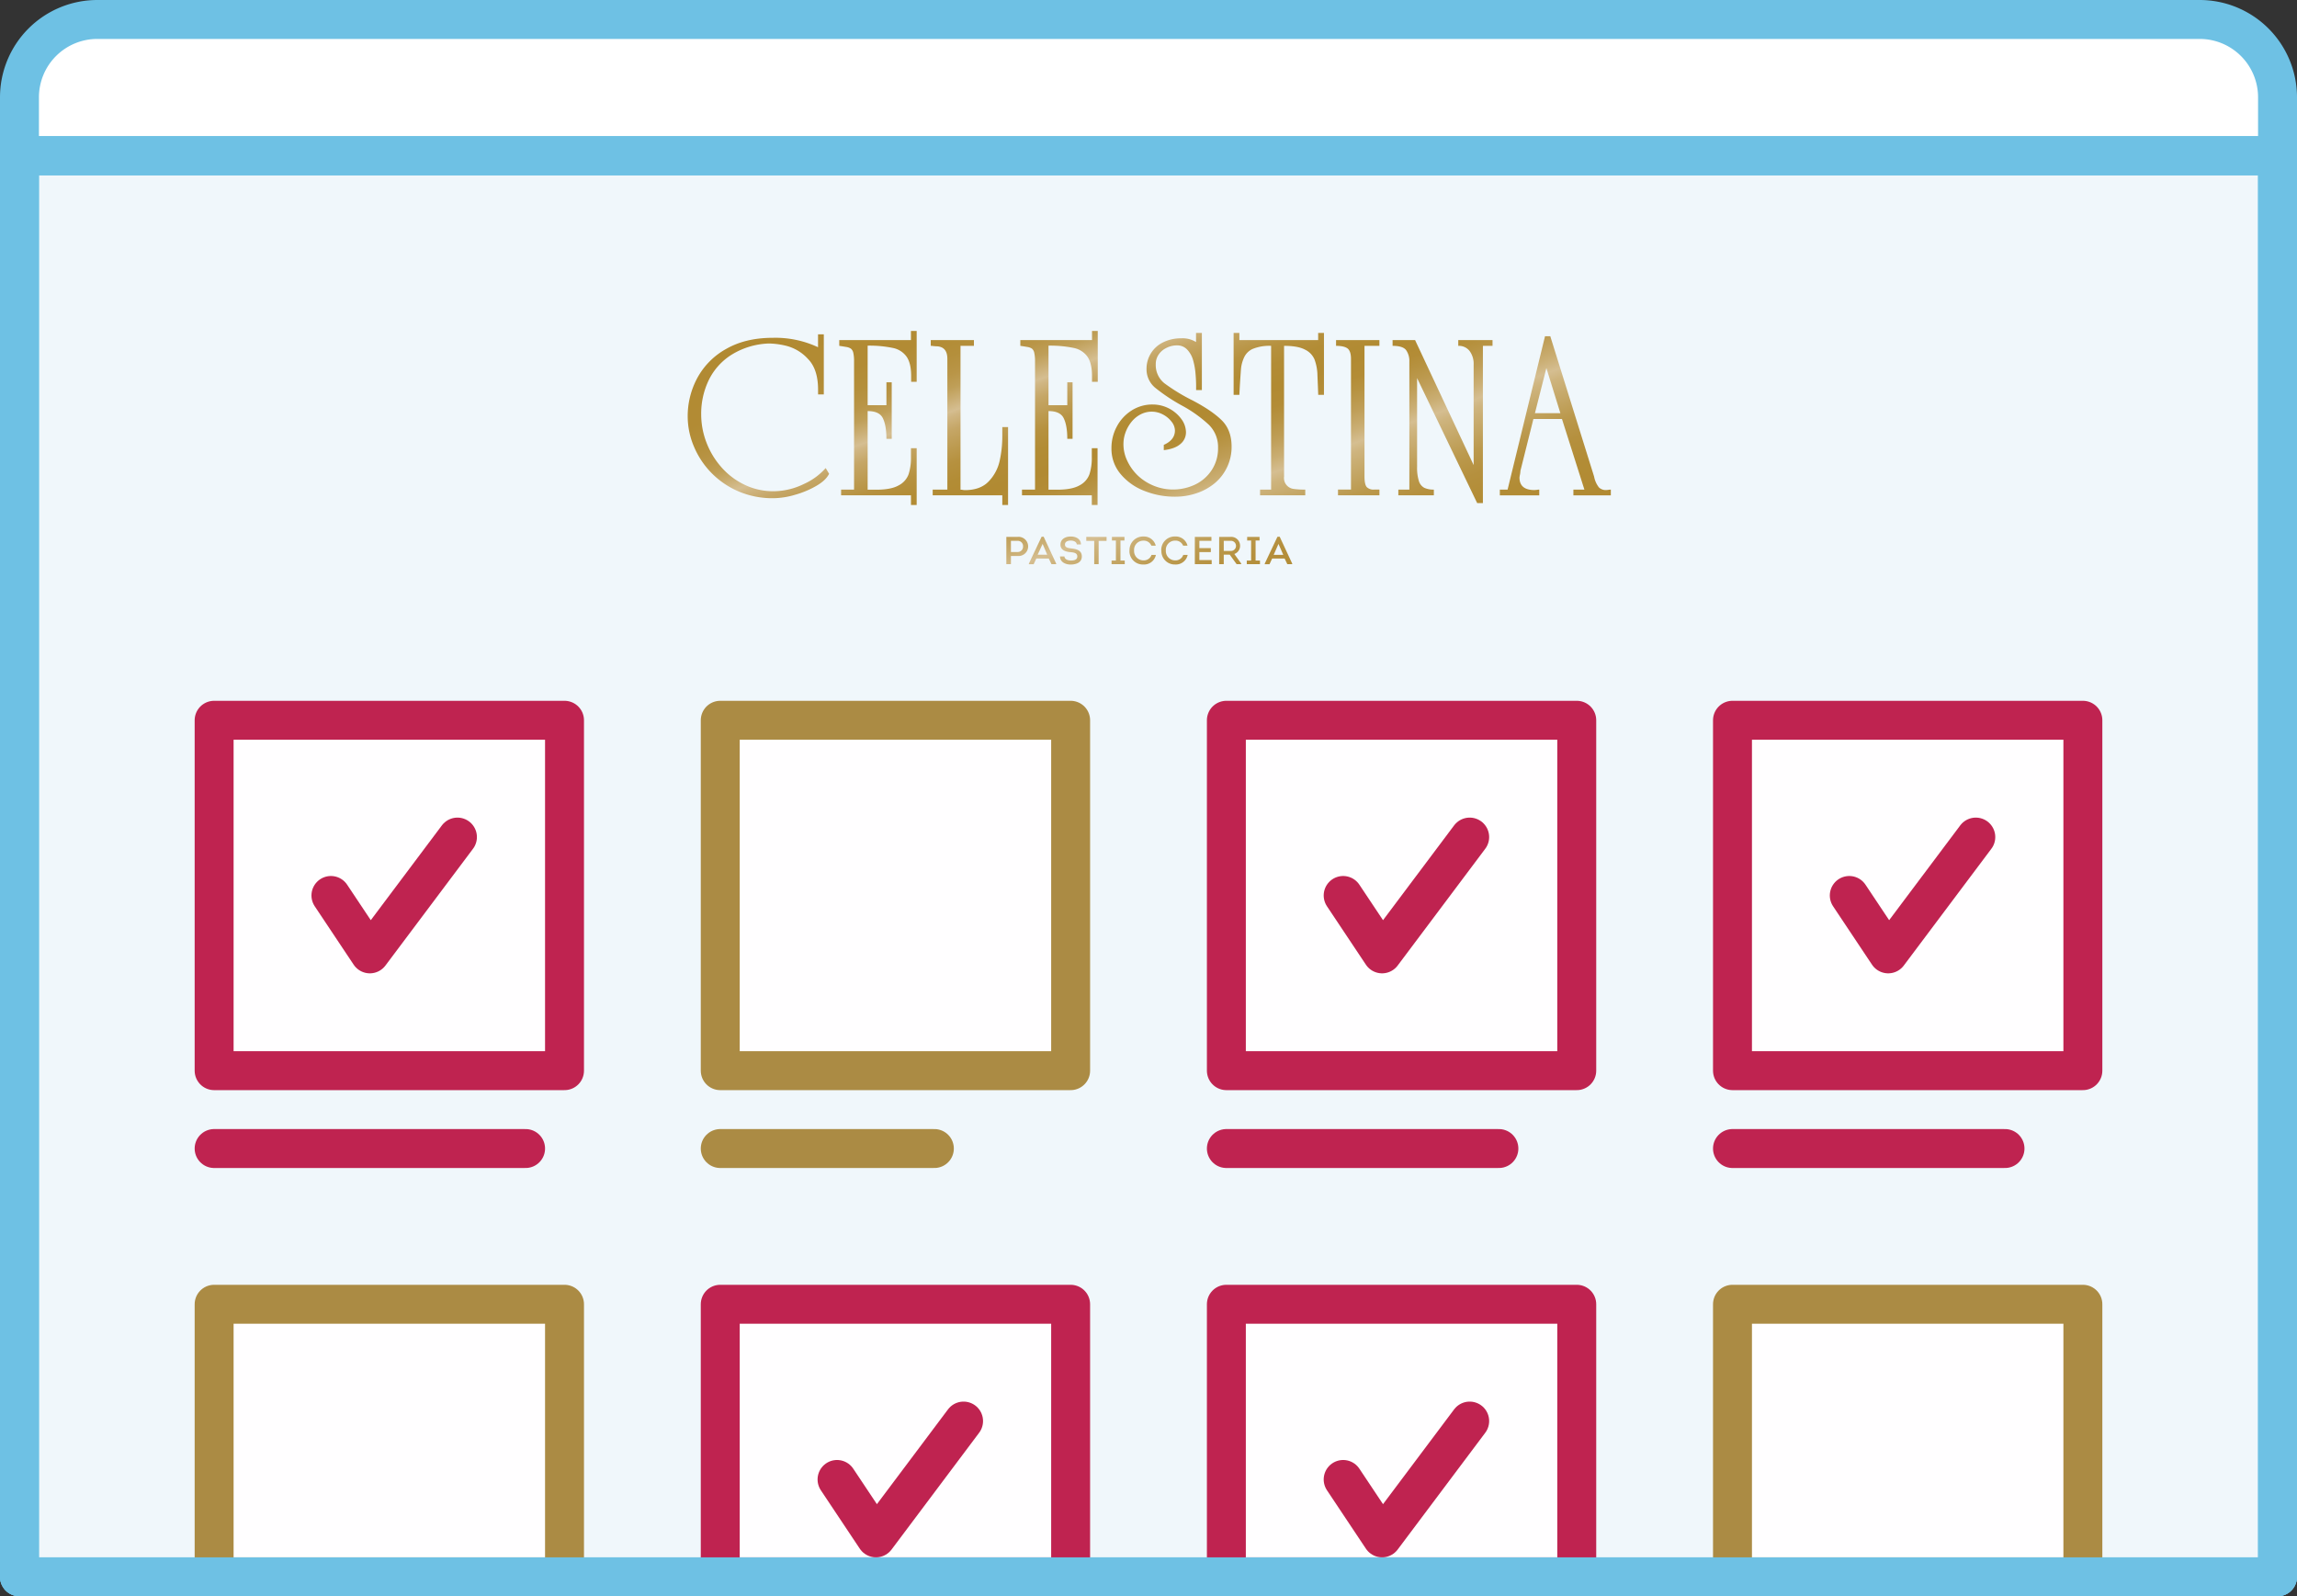
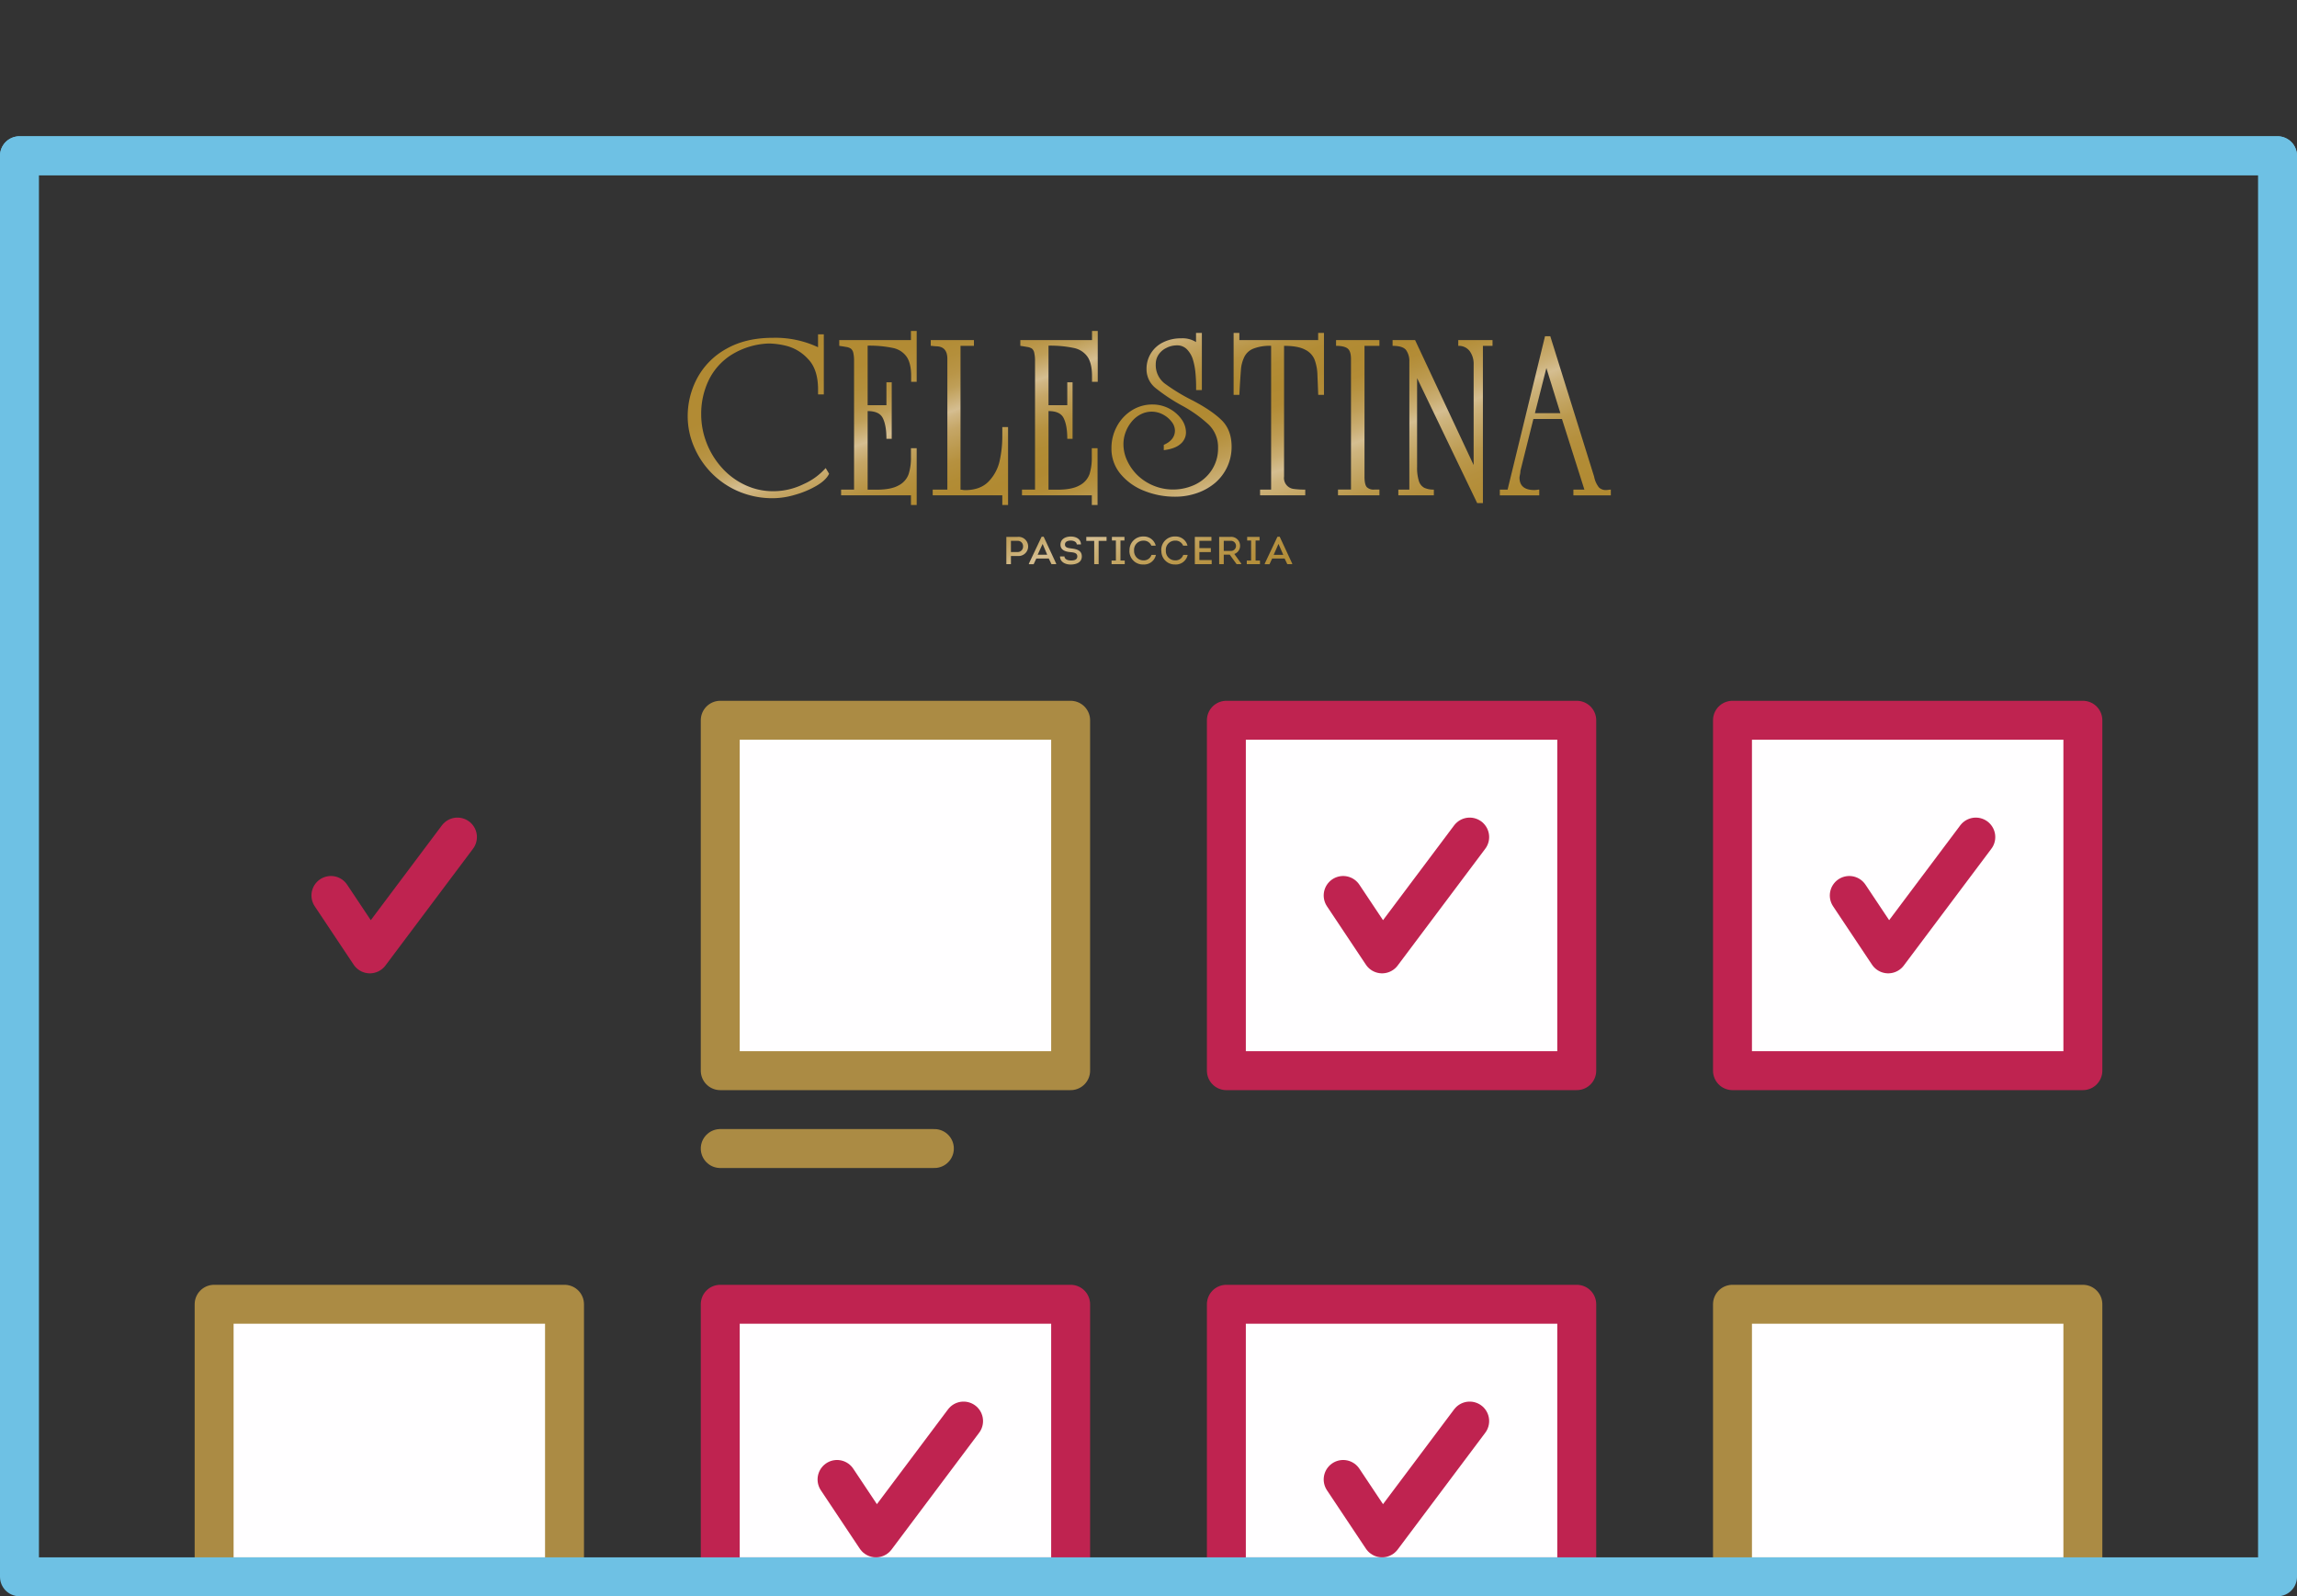
<svg xmlns="http://www.w3.org/2000/svg" width="118" height="82" fill="none">
  <rect width="100%" height="100%" fill="#333333" stroke="none" />
-   <path fill-rule="evenodd" clip-rule="evenodd" d="M5 1h108a4 4 0 014 4v76H1V5a4 4 0 014-4z" fill="#fff" stroke="#6EC1E4" stroke-width="2" stroke-linecap="round" stroke-linejoin="round" />
-   <path d="M117 8H1v73h116V8z" fill="#F0F7FB" stroke="#6EC1E4" stroke-width="2" stroke-linecap="round" stroke-linejoin="round" />
  <path d="M1 8h116" stroke="#6EC1E4" stroke-width="2" stroke-linecap="round" stroke-linejoin="round" />
  <path d="M55 67H37v14h18V67zm26 0H63v14h18V67z" fill="#FFFEFF" stroke="#BF2350" stroke-width="2" stroke-linecap="round" stroke-linejoin="round" />
-   <path d="M11 59h16" stroke="#BF2350" stroke-width="2" stroke-linecap="round" stroke-linejoin="round" />
  <path d="M37 59h11" stroke="#AB8B44" stroke-width="2" stroke-linecap="round" stroke-linejoin="round" />
-   <path d="M63 59h14m12 0h14" stroke="#BF2350" stroke-width="2" stroke-linecap="round" stroke-linejoin="round" />
-   <path d="M29 37H11v18h18V37z" fill="#FFFEFF" stroke="#BF2350" stroke-width="2" stroke-linecap="round" stroke-linejoin="round" />
  <path d="M17 46l2 3 4.5-6" stroke="#BF2350" stroke-width="2" stroke-linecap="round" stroke-linejoin="round" />
  <path d="M55 37H37v18h18V37z" fill="#FFFEFF" stroke="#AB8B44" stroke-width="2" stroke-linecap="round" stroke-linejoin="round" />
  <path d="M81 37H63v18h18V37zm26 0H89v18h18V37z" fill="#FFFEFF" stroke="#BF2350" stroke-width="2" stroke-linecap="round" stroke-linejoin="round" />
  <path d="M29 67H11v14h18V67zm78 0H89v14h18V67z" fill="#FFFEFF" stroke="#AB8B44" stroke-width="2" stroke-linecap="round" stroke-linejoin="round" />
  <path d="M117 8H1v73h116V8z" stroke="#6EC1E4" stroke-width="2" stroke-linecap="round" stroke-linejoin="round" />
  <path d="M69 46l2 3 4.5-6M69 76l2 3 4.5-6M43 76l2 3 4.5-6M95 46l2 3 4.5-6" stroke="#BF2350" stroke-width="2" stroke-linecap="round" stroke-linejoin="round" />
  <path d="M55.804 27.58v.206h.407v1.196h.228v-1.196h.407v-.206h-1.042zm1.317 0v.186h.204v1.028h-.222v.188h.677v-.188h-.22v-1.028h.205v-.186h-.644zm4.259 0v1.402h.866v-.212h-.632v-.409h.588v-.206h-.588v-.372h.619v-.203h-.853zm2.688 0v.186h.203v1.028h-.222v.188h.677v-.188h-.225v-1.028h.204v-.186h-.637zm-12.135.202h.353a.27.27 0 01.27.286.274.274 0 01-.163.266.271.271 0 01-.107.023h-.353v-.575zm-.236-.203v1.403h.236v-.421h.347a.493.493 0 100-.982h-.583zm11.169.203h.352a.26.26 0 01.256.363.26.26 0 01-.255.156h-.353v-.519zm-.236-.203v1.403h.236v-.488h.308l.353.488h.235v-.034l-.353-.49a.44.44 0 00.295-.422.454.454 0 00-.487-.457h-.587zm-9.07.36l.236.556h-.49l.255-.555zm-.053-.364l-.652 1.378v.03h.245l.136-.291h.641l.139.29h.241v-.03l-.644-1.383-.106.006zm12.17.365l.246.561h-.492l.246-.561zm-.054-.365l-.652 1.378v.03h.245l.135-.291h.642l.138.29h.252v-.03l-.645-1.383-.115.006zm-11.145.404c0 .28.254.362.51.384.163.016.354.034.354.22 0 .184-.177.209-.325.209-.148 0-.325-.05-.335-.209h-.228c0 .296.292.424.567.417.274-.007.553-.107.553-.417s-.26-.378-.545-.41c-.163-.023-.321-.043-.321-.201 0-.16.167-.203.295-.203.128 0 .302.049.313.2h.214c-.006-.288-.259-.408-.525-.408s-.527.128-.527.418zm3.543.304a.688.688 0 00.716.715.619.619 0 00.643-.492h-.226a.412.412 0 01-.417.28.477.477 0 01-.477-.504.47.47 0 01.477-.508.417.417 0 01.41.256h.225a.625.625 0 00-.633-.47.693.693 0 00-.714.722m1.637 0a.687.687 0 00.706.716.619.619 0 00.644-.492h-.227a.413.413 0 01-.417.28.477.477 0 01-.477-.504.472.472 0 01.477-.51.416.416 0 01.41.257h.225a.624.624 0 00-.632-.47.69.69 0 00-.715.722m-11.842-10.81v.295c.02 0 .062 0 .118.01l.147.013c.392 0 .588.216.588.646v6.715h-.753v.295h3.576v.495h.296v-4h-.296v.446c.002.428-.042.854-.133 1.272-.084.4-.278.768-.56 1.065-.285.303-.695.455-1.229.455a.737.737 0 01-.117-.013.873.873 0 00-.108-.012v-7.387h.689v-.295h-2.218zm20.821 0v.295c.273 0 .471.045.589.133.117.088.178.267.178.536v6.715h-.667v.295h2.128v-.295h-.269a.491.491 0 01-.38-.127c-.076-.084-.118-.265-.118-.543v-6.714h.766v-.295h-2.227zm6.278 0v.295a.7.7 0 01.583.265c.147.204.22.453.207.705v5.154l-3.008-6.42h-1.156v.296c.352 0 .584.073.695.22a.97.97 0 01.166.588v6.576h-.566v.295h1.825v-.295a1.11 1.11 0 01-.494-.093.588.588 0 01-.277-.353 2.259 2.259 0 01-.09-.72v-4.56l3.086 6.419h.295v-8.077h.494v-.295h-1.76zm4.527 1.435l.718 2.317h-1.306l.588-2.317zm-.07-1.634l-1.923 7.881h-.398v.293h2.025v-.295c-.012 0-.05 0-.117.012-.044.006-.088.01-.132.011-.51 0-.766-.214-.766-.644.005-.051.013-.101.025-.15.013-.064.021-.129.023-.194l.666-2.662h1.468l1.152 3.627h-.565v.295h1.923v-.295a1.04 1.04 0 00-.127.012.926.926 0 01-.117.011.5.5 0 01-.369-.137 1.3 1.3 0 01-.247-.556l-2.251-7.21h-.27zm-37.346-.097v.662a5.175 5.175 0 00-2.323-.484c-.932 0-1.73.19-2.395.57a3.755 3.755 0 00-1.487 1.498 4.135 4.135 0 00-.491 1.974 3.96 3.96 0 00.314 1.529 4.316 4.316 0 002.29 2.316c.568.241 1.18.361 1.796.353a4.046 4.046 0 001.108-.174 4.705 4.705 0 001.104-.462c.33-.192.546-.398.652-.62l-.176-.293a3.288 3.288 0 01-1.13.823 3.543 3.543 0 01-1.558.367 3.374 3.374 0 01-1.474-.33A3.693 3.693 0 0137.058 24a4.128 4.128 0 01-.772-1.282 4.034 4.034 0 01-.265-1.435 3.973 3.973 0 01.387-1.753 3.19 3.19 0 011.176-1.309 3.883 3.883 0 011.924-.576c.315.008.628.052.932.133.41.115.78.344 1.066.66.346.352.519.877.519 1.576v.247h.295v-3.086h-.295zm19.418-.073v.47a1.293 1.293 0 00-.764-.192 2.034 2.034 0 00-.926.205 1.502 1.502 0 00-.853 1.374 1.23 1.23 0 00.45.964c.425.341.88.644 1.358.905.506.27.975.605 1.396.995a1.6 1.6 0 01.47 1.176 2.02 2.02 0 01-.325 1.148 2.104 2.104 0 01-.856.747 2.646 2.646 0 01-2.932-.457 2.52 2.52 0 01-.547-.756 1.975 1.975 0 01-.2-.852 1.751 1.751 0 01.104-.608c.07-.197.173-.38.304-.543a1.46 1.46 0 01.471-.39 1.226 1.226 0 011.142 0c.175.09.329.216.448.371.108.128.17.287.176.453 0 .325-.191.572-.573.741v.271c.382-.044.667-.15.856-.316a.77.77 0 00.284-.6 1.166 1.166 0 00-.236-.681 1.828 1.828 0 00-1.47-.748 1.97 1.97 0 00-1.092.311c-.319.204-.58.488-.756.823a2.323 2.323 0 00-.274 1.112 2.01 2.01 0 00.47 1.327 2.98 2.98 0 001.22.865c.5.199 1.033.3 1.57.298.39.003.778-.061 1.146-.19a2.89 2.89 0 00.928-.527 2.427 2.427 0 00.838-1.85c0-.571-.169-1.024-.506-1.357-.337-.333-.836-.673-1.497-1.02a9.617 9.617 0 01-1.445-.88 1.192 1.192 0 01-.448-.985.86.86 0 01.145-.488 1 1 0 01.403-.346c.166-.086.35-.13.537-.13a.695.695 0 01.53.217c.14.15.243.332.299.53.064.22.106.447.126.675.022.242.033.467.033.676v.198h.296v-2.936h-.3zm6.274 0v.369h-4.048v-.369h-.295v3.183h.295a46.22 46.22 0 01.084-1.34c.02-.209.077-.412.166-.6a.878.878 0 01.465-.434c.293-.11.604-.16.916-.145v7.384h-.567v.295h2.321v-.295a3.948 3.948 0 01-.588-.033.565.565 0 01-.501-.637v-6.714c.47 0 .826.063 1.067.19.223.102.4.283.497.509.097.264.148.542.151.823.014.338.028.67.04.995h.295v-3.18h-.298zM46.796 17v.47h-3.682v.296c.133.02.252.039.353.057.087.01.17.04.244.087a.374.374 0 01.124.215c.03.141.043.286.039.43v6.595h-.665v.295h3.588v.495h.294v-2.915h-.294v.47c.006.291-.033.58-.118.858-.09.251-.272.458-.51.579-.26.15-.644.224-1.15.224h-.447v-4.039c.398 0 .66.118.782.367.122.25.183.6.183 1.059h.272v-2.904h-.272v1.176h-.965v-3.059a5.91 5.91 0 011.294.118c.284.054.537.214.706.448.157.226.235.558.235.995v.296h.284V17h-.294zm9.303 0v.47h-3.683v.296c.133.02.253.039.353.057.087.01.17.04.245.087a.371.371 0 01.117.215c.03.141.043.286.04.43v6.595h-.67v.295h3.587v.495h.295v-2.915h-.296v.47c.007.291-.033.58-.117.858-.09.251-.272.458-.51.579-.26.15-.645.224-1.151.224h-.446v-4.039c.398 0 .659.118.781.367.123.25.184.6.184 1.059h.271v-2.904h-.271v1.176h-.965v-3.059c.434-.008.868.031 1.294.118.284.054.537.214.706.448.157.226.235.558.235.995v.296h.295V17H56.1z" fill="url(#paint0_linear_15_1627)" />
  <defs>
    <linearGradient id="paint0_linear_15_1627" x1="54.649" y1="11.549" x2="62.403" y2="32.852" gradientUnits="userSpaceOnUse">
      <stop stop-color="#B18A32" />
      <stop offset=".14" stop-color="#B28B34" />
      <stop offset=".19" stop-color="#B48F3B" />
      <stop offset=".23" stop-color="#B99547" />
      <stop offset=".26" stop-color="#BF9F58" />
      <stop offset=".28" stop-color="#C8AB6E" />
      <stop offset=".31" stop-color="#D5BE91" />
      <stop offset=".32" stop-color="#D0B683" />
      <stop offset=".35" stop-color="#C5A666" />
      <stop offset=".39" stop-color="#BC9A4F" />
      <stop offset=".42" stop-color="#B6913F" />
      <stop offset=".46" stop-color="#B28C35" />
      <stop offset=".51" stop-color="#B18A32" />
      <stop offset=".55" stop-color="#B38C36" />
      <stop offset=".58" stop-color="#B79342" />
      <stop offset=".62" stop-color="#BF9E57" />
      <stop offset=".66" stop-color="#CAAE73" />
      <stop offset=".69" stop-color="#D5BE91" />
      <stop offset=".71" stop-color="#CEB47E" />
      <stop offset=".76" stop-color="#C3A563" />
      <stop offset=".8" stop-color="#BB994D" />
      <stop offset=".85" stop-color="#B5903E" />
      <stop offset=".91" stop-color="#B28C35" />
      <stop offset="1" stop-color="#B18A32" />
    </linearGradient>
  </defs>
</svg>